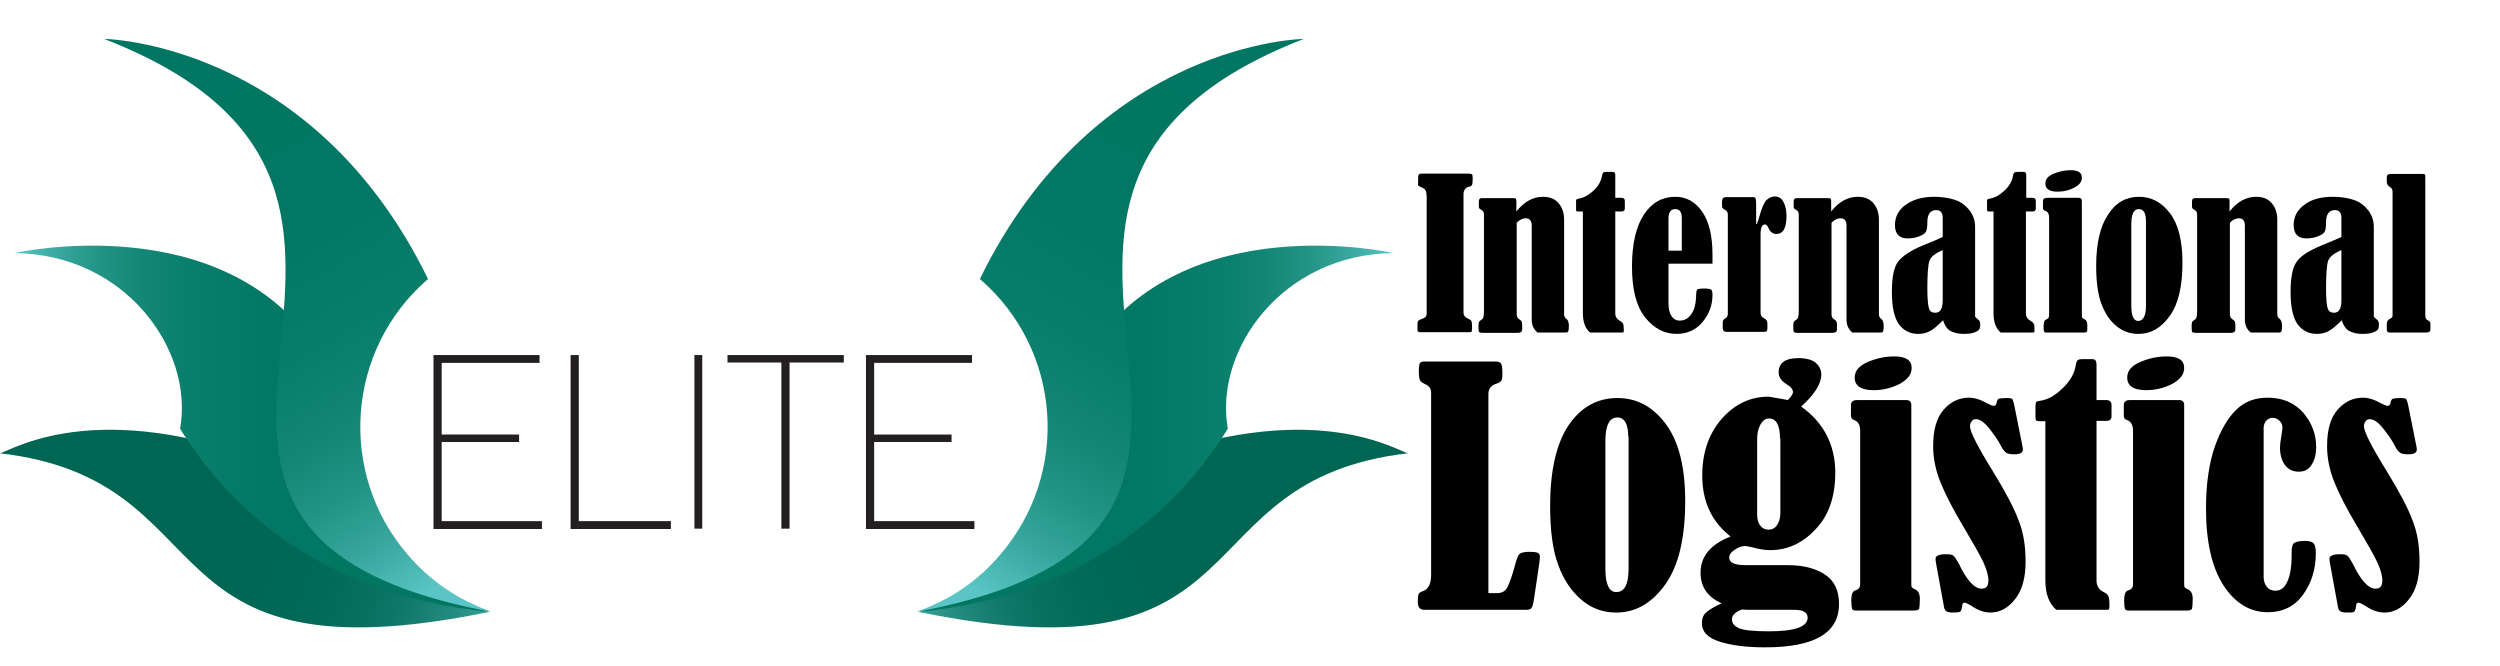
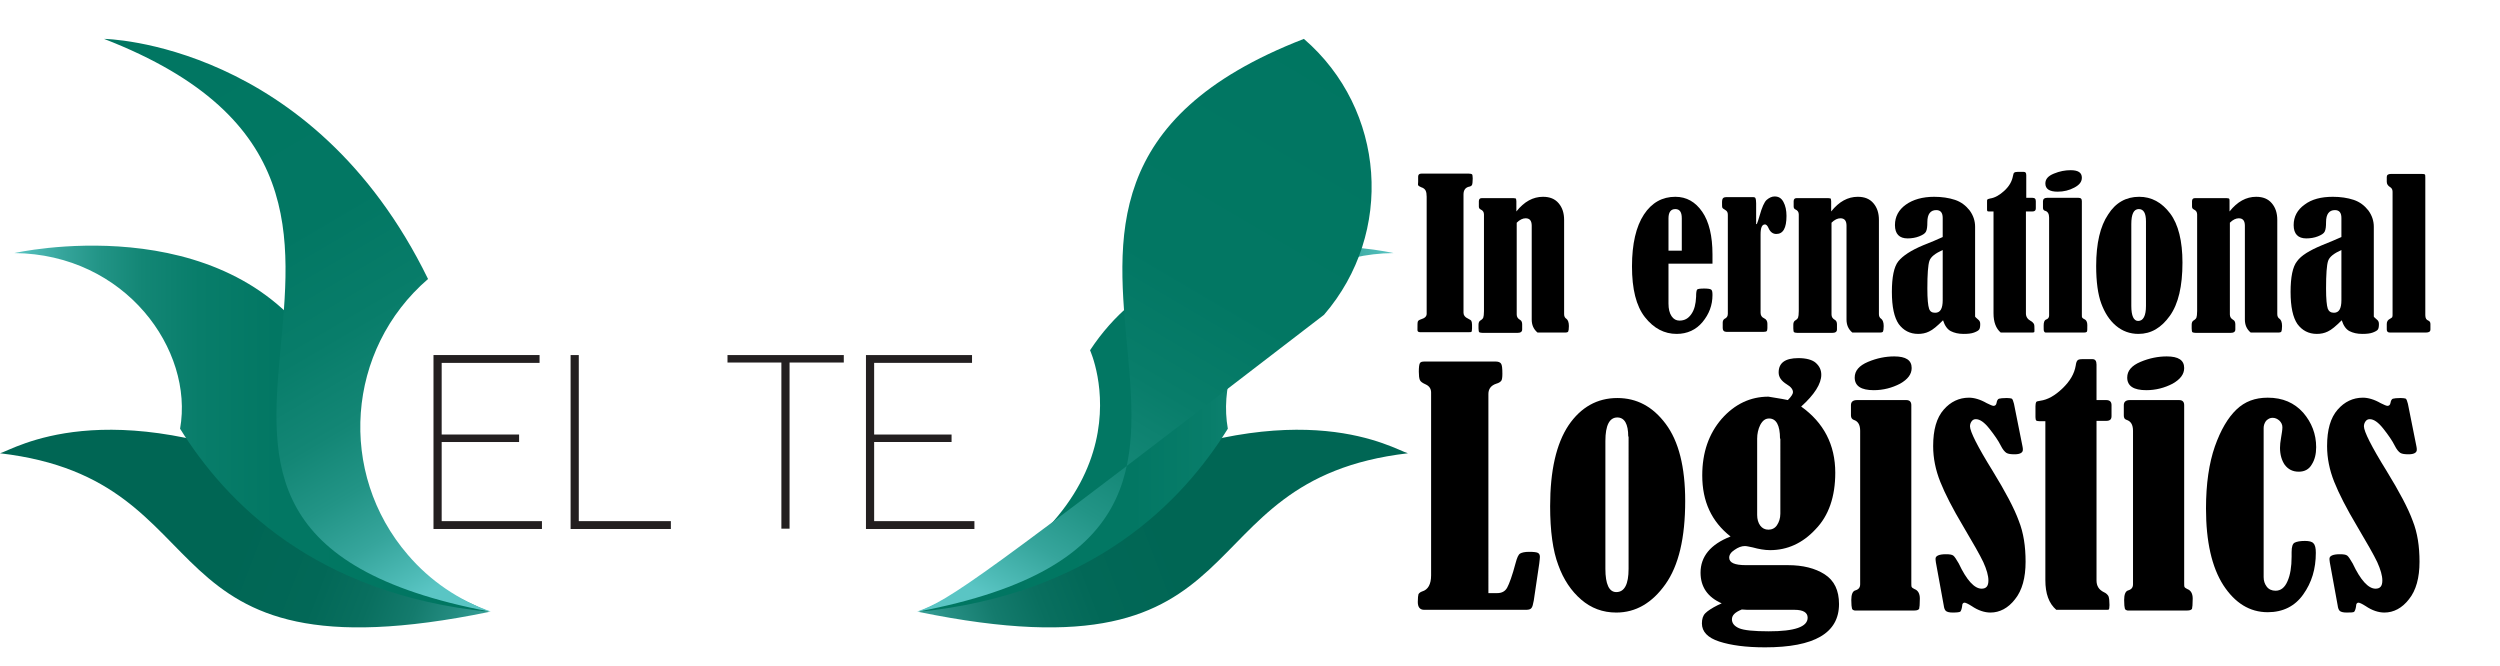
<svg xmlns="http://www.w3.org/2000/svg" version="1.1" id="Layer_1" x="0px" y="0px" viewBox="0 0 733 195.4" style="enable-background:new 0 0 733 195.4;" xml:space="preserve">
  <style type="text/css">
	.st0{fill:url(#SVGID_1_);}
	.st1{fill:url(#SVGID_2_);}
	.st2{fill:url(#SVGID_3_);}
	.st3{fill:url(#SVGID_4_);}
	.st4{fill:url(#SVGID_5_);}
	.st5{fill:url(#SVGID_6_);}
	.st6{fill:#231F20;}
</style>
  <title>Elite logo</title>
  <g>
    <linearGradient id="SVGID_1_" gradientUnits="userSpaceOnUse" x1="154.143" y1="832.851" x2="-27.781" y2="762.685" gradientTransform="matrix(1 0 0 1 0 -646)">
      <stop offset="0" style="stop-color:#5AC5C4" />
      <stop offset="1.000000e-002" style="stop-color:#53BEBC" />
      <stop offset="6.000000e-002" style="stop-color:#3AA39C" />
      <stop offset="0.11" style="stop-color:#258D82" />
      <stop offset="0.17" style="stop-color:#147B6D" />
      <stop offset="0.24" style="stop-color:#096F5F" />
      <stop offset="0.32" style="stop-color:#026857" />
      <stop offset="0.46" style="stop-color:#006654" />
    </linearGradient>
    <path class="st0" d="M0,132.9c4.2-1.2,30.9-18.2,87.2,6.1c0,0,0.6,31.1,56.3,40.4C40,200.7,67.8,140.8,0,132.9z" />
    <linearGradient id="SVGID_2_" gradientUnits="userSpaceOnUse" x1="4.2" y1="771.733" x2="143.5" y2="771.733" gradientTransform="matrix(1 0 0 1 0 -646)">
      <stop offset="0" style="stop-color:#5AC5C4" />
      <stop offset="3.000000e-002" style="stop-color:#4EBBB7" />
      <stop offset="0.1" style="stop-color:#36A59C" />
      <stop offset="0.18" style="stop-color:#229486" />
      <stop offset="0.27" style="stop-color:#138675" />
      <stop offset="0.39" style="stop-color:#087D6A" />
      <stop offset="0.55" style="stop-color:#027763" />
      <stop offset="1" style="stop-color:#007661" />
    </linearGradient>
    <path class="st1" d="M4.2,74.2c0,0,61.2-13.9,89,28.5c0,0-21.2,46.2,50.3,76.7c-51.3-5.2-77.3-32.2-90.7-53.7   C56.9,102.6,36.8,74.5,4.2,74.2z" />
    <linearGradient id="SVGID_3_" gradientUnits="userSpaceOnUse" x1="136.848" y1="812.971" x2="34.874" y2="639.567" gradientTransform="matrix(1 0 0 1 0 -646)">
      <stop offset="0" style="stop-color:#5AC5C4" />
      <stop offset="3.000000e-002" style="stop-color:#4EBBB7" />
      <stop offset="0.1" style="stop-color:#36A59C" />
      <stop offset="0.18" style="stop-color:#229486" />
      <stop offset="0.27" style="stop-color:#138675" />
      <stop offset="0.39" style="stop-color:#087D6A" />
      <stop offset="0.55" style="stop-color:#027763" />
      <stop offset="1" style="stop-color:#007661" />
    </linearGradient>
    <path class="st2" d="M143.9,179.3h-0.4c-131.6-25,5.7-121.9-113-167.9c0,0,61,0.8,95,70.4c-24,20.7-26.6,56.9-5.9,80.9   C126.1,170.3,134.5,176,143.9,179.3z" />
    <linearGradient id="SVGID_4_" gradientUnits="userSpaceOnUse" x1="-1836.567" y1="832.859" x2="-2018.491" y2="762.693" gradientTransform="matrix(-1 0 0 1 -1577.93 -646)">
      <stop offset="0" style="stop-color:#5AC5C4" />
      <stop offset="1.000000e-002" style="stop-color:#53BEBC" />
      <stop offset="6.000000e-002" style="stop-color:#3AA39C" />
      <stop offset="0.11" style="stop-color:#258D82" />
      <stop offset="0.17" style="stop-color:#147B6D" />
      <stop offset="0.24" style="stop-color:#096F5F" />
      <stop offset="0.32" style="stop-color:#026857" />
      <stop offset="0.46" style="stop-color:#006654" />
    </linearGradient>
    <path class="st3" d="M412.8,132.9c-4.2-1.2-30.9-18.2-87.2,6.1c0,0-0.6,31.1-56.3,40.4C372.8,200.7,345,140.8,412.8,132.9z" />
    <linearGradient id="SVGID_5_" gradientUnits="userSpaceOnUse" x1="-1986.53" y1="771.733" x2="-1847.23" y2="771.733" gradientTransform="matrix(-1 0 0 1 -1577.93 -646)">
      <stop offset="0" style="stop-color:#5AC5C4" />
      <stop offset="3.000000e-002" style="stop-color:#4EBBB7" />
      <stop offset="0.1" style="stop-color:#36A59C" />
      <stop offset="0.18" style="stop-color:#229486" />
      <stop offset="0.27" style="stop-color:#138675" />
      <stop offset="0.39" style="stop-color:#087D6A" />
      <stop offset="0.55" style="stop-color:#027763" />
      <stop offset="1" style="stop-color:#007661" />
    </linearGradient>
    <path class="st4" d="M408.6,74.2c0,0-61.2-13.9-89,28.5c0,0,21.2,46.2-50.3,76.7c51.3-5.2,77.3-32.2,90.7-53.7   C355.9,102.6,376,74.5,408.6,74.2z" />
    <linearGradient id="SVGID_6_" gradientUnits="userSpaceOnUse" x1="-1853.876" y1="812.981" x2="-1955.85" y2="639.577" gradientTransform="matrix(-1 0 0 1 -1577.93 -646)">
      <stop offset="0" style="stop-color:#5AC5C4" />
      <stop offset="3.000000e-002" style="stop-color:#4EBBB7" />
      <stop offset="0.1" style="stop-color:#36A59C" />
      <stop offset="0.18" style="stop-color:#229486" />
      <stop offset="0.27" style="stop-color:#138675" />
      <stop offset="0.39" style="stop-color:#087D6A" />
      <stop offset="0.55" style="stop-color:#027763" />
      <stop offset="1" style="stop-color:#007661" />
    </linearGradient>
-     <path class="st5" d="M268.9,179.3h0.4c131.6-25-5.7-121.9,113-167.9c0,0-61,0.8-95,70.4c24,20.7,26.6,56.9,5.9,80.9   C286.8,170.3,278.4,176,268.9,179.3z" />
+     <path class="st5" d="M268.9,179.3h0.4c131.6-25-5.7-121.9,113-167.9c24,20.7,26.6,56.9,5.9,80.9   C286.8,170.3,278.4,176,268.9,179.3z" />
    <path class="st6" d="M127.1,104.1h31.1v2.3h-28.7v21h22.7v2.2h-22.7v23.2h29.4v2.3h-31.8V104.1z" />
    <path class="st6" d="M167.3,104.1h2.4v48.7h27v2.3h-29.4V104.1z" />
-     <path class="st6" d="M203.6,104.1h2.3V155h-2.3V104.1z" />
    <path class="st6" d="M229.1,106.3h-15.8v-2.2h34.1v2.2h-15.9V155h-2.4L229.1,106.3L229.1,106.3z" />
    <path class="st6" d="M253.9,104.1H285v2.3h-28.7v21H279v2.2h-22.7v23.2h29.4v2.3h-31.8V104.1z" />
  </g>
  <g>
    <g>
      <path d="M415.8,53.3v-1.5c0-0.6,0.3-0.9,1-0.9h13.8c0.5,0,0.9,0.1,1,0.2s0.2,0.5,0.2,1.2c0,1-0.1,1.7-0.2,1.9s-0.3,0.4-0.7,0.5    c-1.2,0.2-1.8,1-1.8,2.3v34.7c0,0.7,0.4,1.3,1.3,1.7c0.6,0.3,0.9,0.5,1,0.7s0.2,0.6,0.2,1.1v1.1c0,0.6-0.1,1-0.2,1    c-0.1,0.1-0.4,0.1-0.9,0.1h-14.1c-0.5,0-0.8-0.2-0.8-0.6c0-1.4,0-2.2,0.1-2.5s0.4-0.5,1-0.7c1-0.3,1.6-0.8,1.6-1.6V57.7    c0-0.8-0.1-1.4-0.3-1.8c-0.2-0.4-0.6-0.8-1.3-1c-0.5-0.2-0.8-0.4-0.9-0.6S415.8,53.8,415.8,53.3z" />
      <path d="M444.6,62c2.3-2.9,4.9-4.3,7.8-4.3c2,0,3.5,0.6,4.6,1.9s1.6,2.9,1.6,4.9v27.6c0,0.6,0.2,1.1,0.7,1.4    c0.4,0.3,0.7,1,0.7,2.1c0,0.9-0.1,1.4-0.2,1.6s-0.4,0.3-0.9,0.3h-8.1c-1.2-1-1.7-2.3-1.7-3.8V66.2c0-1.5-0.6-2.2-1.8-2.2    c-0.8,0-1.7,0.4-2.6,1.3v26.9c0,0.7,0.3,1.2,1,1.6c0.4,0.2,0.6,0.7,0.6,1.3v1.5c0,0.7-0.5,1-1.4,1h-10.2c-0.5,0-0.8-0.1-1-0.2    c-0.1-0.1-0.2-0.5-0.2-1.1v-1.1c0-0.6,0.2-1,0.5-1.2c0.5-0.3,0.8-0.6,0.9-0.9c0.1-0.3,0.2-0.9,0.2-1.9V62.9c0-0.7-0.3-1.2-1-1.5    c-0.4-0.2-0.5-0.5-0.5-0.9V59c0-0.6,0.3-0.9,0.8-0.9h9.4c0.4,0,0.7,0.1,0.7,0.2s0.1,0.4,0.1,0.7V62z" />
-       <path d="M463.9,62h-1.1c-0.3,0-0.5,0-0.6-0.1c-0.1-0.1-0.1-0.3-0.1-0.6v-2.1c0-0.4,0-0.6,0.1-0.7c0.1-0.1,0.3-0.2,0.8-0.3    c1.4-0.2,2.8-1,4.2-2.3s2.2-2.7,2.5-4.3c0.1-0.5,0.2-0.9,0.4-1c0.1-0.1,0.4-0.2,0.9-0.2h1.9c0.5,0,0.7,0.3,0.7,1v6.6h1.8    c0.7,0,1,0.3,1,1v2.1c0,0.6-0.3,0.9-1,0.9h-1.8v29.9c0,1,0.5,1.7,1.4,2.2c0.4,0.2,0.7,0.5,0.9,0.8c0.1,0.3,0.2,0.9,0.2,1.7    c0,0.5,0,0.8-0.1,0.8c-0.1,0.1-0.3,0.1-0.7,0.1h-9.1c-1.4-1.2-2.1-3.1-2.1-5.6V62z" />
      <path d="M489.2,77.2V89c0,1.6,0.3,2.8,0.9,3.7c0.6,0.9,1.4,1.3,2.3,1.3c1.5,0,2.6-0.6,3.5-1.9s1.3-2.9,1.4-5.1    c0-1.2,0.1-1.8,0.3-2.1c0.2-0.2,0.9-0.3,2.1-0.3c1,0,1.7,0.1,2,0.3c0.3,0.2,0.4,0.7,0.4,1.6c0,3-1,5.6-2.9,7.9s-4.5,3.5-7.6,3.5    c-3.6,0-6.7-1.6-9.3-4.9s-3.8-8.3-3.8-14.9s1.2-11.7,3.5-15.2c2.3-3.5,5.4-5.2,9.2-5.2c3.3,0,5.9,1.5,7.9,4.4c2,2.9,3,7.1,3,12.5    v2.7H489.2z M493.1,73.6V64c0-1.8-0.6-2.7-1.9-2.7c-1.3,0-2,0.9-2,2.7v9.5H493.1z" />
      <path d="M515.1,65.7c0.2-0.5,0.5-1.3,0.8-2.4c0.7-2.5,1.4-4.1,2.1-4.7c0.7-0.6,1.5-1,2.3-1c1.2,0,2,0.5,2.6,1.6    c0.6,1.1,0.9,2.5,0.9,4.1c0,3.6-1,5.3-3,5.3c-1,0-1.8-0.6-2.3-1.8c-0.3-0.7-0.7-1-1-1c-0.9,0-1.3,1-1.3,2.9v23    c0,0.7,0.3,1.3,1,1.6c0.7,0.3,1,0.9,1,1.6v1.3c0,0.5-0.1,0.8-0.2,0.9c-0.1,0.1-0.4,0.2-0.9,0.2h-10.9c-0.7,0-1.1-0.4-1.1-1.1v-1.6    c0-0.5,0.2-0.9,0.5-1.1c0.7-0.3,1-0.8,1-1.5v-29c0-0.7-0.2-1.1-0.7-1.4c-0.5-0.3-0.8-0.5-0.9-0.7s-0.1-0.7-0.1-1.5    c0-0.7,0.1-1.1,0.3-1.3c0.2-0.2,0.5-0.3,1-0.3h7.8c0.4,0,0.6,0.1,0.7,0.3s0.2,0.7,0.2,1.5V65.7z" />
      <path d="M536.9,62c2.3-2.9,4.9-4.3,7.8-4.3c2,0,3.5,0.6,4.6,1.9c1.1,1.3,1.6,2.9,1.6,4.9v27.6c0,0.6,0.2,1.1,0.7,1.4    c0.4,0.3,0.7,1,0.7,2.1c0,0.9-0.1,1.4-0.2,1.6s-0.4,0.3-0.9,0.3h-8.1c-1.2-1-1.7-2.3-1.7-3.8V66.2c0-1.5-0.6-2.2-1.8-2.2    c-0.8,0-1.7,0.4-2.6,1.3v26.9c0,0.7,0.3,1.2,1,1.6c0.4,0.2,0.6,0.7,0.6,1.3v1.5c0,0.7-0.5,1-1.4,1h-10.2c-0.5,0-0.8-0.1-1-0.2    c-0.1-0.1-0.2-0.5-0.2-1.1v-1.1c0-0.6,0.2-1,0.5-1.2c0.5-0.3,0.8-0.6,0.9-0.9c0.1-0.3,0.2-0.9,0.2-1.9V62.9c0-0.7-0.3-1.2-1-1.5    c-0.4-0.2-0.5-0.5-0.5-0.9V59c0-0.6,0.3-0.9,0.8-0.9h9.4c0.4,0,0.7,0.1,0.7,0.2s0.1,0.4,0.1,0.7V62z" />
      <path d="M569.6,69.5v-5.6c0-1.5-0.6-2.3-1.9-2.3c-1.7,0-2.6,1.2-2.6,3.5c0,1.3-0.1,2.2-0.4,2.8s-1,1-2,1.4s-2.2,0.6-3.4,0.6    c-2.4,0-3.7-1.3-3.7-3.9c0-2.5,1.1-4.5,3.2-6s4.9-2.3,8.3-2.3c2.2,0,4.3,0.3,6.1,0.9c1.8,0.6,3.2,1.7,4.3,3.1    c1.1,1.5,1.6,3.1,1.6,4.8v26.3c0,0.1,0.3,0.4,0.9,0.9c0.4,0.3,0.6,0.7,0.6,1.3c0,0.8-0.1,1.3-0.3,1.6s-0.7,0.6-1.5,0.9    c-0.8,0.3-1.8,0.4-3.1,0.4c-1.5,0-2.7-0.3-3.7-0.8c-1-0.5-1.8-1.6-2.3-3.2c-1.7,1.7-3,2.8-4.1,3.3c-1,0.5-2.1,0.7-3.2,0.7    c-2.4,0-4.3-1-5.7-2.9c-1.3-1.9-2-5-2-9.4c0-4.3,0.6-7.4,1.9-9s3.7-3.2,7.3-4.7C566.2,71,568.1,70.2,569.6,69.5z M569.6,73.3    c-2.2,1-3.5,2-3.9,3.2c-0.4,1.2-0.6,3.9-0.6,8.1c0,3.1,0.2,5,0.5,5.9s0.9,1.2,1.8,1.2c1.5,0,2.2-1.2,2.2-3.7V73.3z" />
      <path d="M584.4,62h-1.1c-0.3,0-0.5,0-0.6-0.1c-0.1-0.1-0.1-0.3-0.1-0.6v-2.1c0-0.4,0-0.6,0.1-0.7c0.1-0.1,0.3-0.2,0.8-0.3    c1.4-0.2,2.8-1,4.2-2.3c1.4-1.3,2.2-2.7,2.5-4.3c0.1-0.5,0.2-0.9,0.4-1c0.1-0.1,0.4-0.2,0.9-0.2h1.9c0.5,0,0.7,0.3,0.7,1v6.6h1.8    c0.7,0,1,0.3,1,1v2.1c0,0.6-0.3,0.9-1,0.9H594v29.9c0,1,0.5,1.7,1.4,2.2c0.4,0.2,0.7,0.5,0.9,0.8s0.2,0.9,0.2,1.7    c0,0.5,0,0.8-0.1,0.8c-0.1,0.1-0.3,0.1-0.7,0.1h-9.1c-1.4-1.2-2.1-3.1-2.1-5.6V62z" />
      <path d="M599,60.9V59c0-0.6,0.4-1,1.2-1h9.2c0.7,0,1,0.3,1,1v33.2c0,0.5,0,0.8,0.1,0.9c0.1,0.1,0.2,0.3,0.5,0.4    c0.7,0.3,1,0.9,1,1.8c0,1.1,0,1.7-0.1,1.9c-0.1,0.2-0.4,0.3-0.9,0.3h-11.2c-0.3,0-0.4-0.2-0.5-0.4c-0.1-0.2-0.1-0.7-0.1-1.6    c0-1,0.2-1.6,0.7-1.8c0.6-0.2,0.9-0.6,0.9-1.2V63.8c0-1.1-0.4-1.8-1.2-2C599.2,61.7,599,61.4,599,60.9z M607.1,49.9    c2.2,0,3.3,0.7,3.3,2.2c0,1.2-0.7,2.1-2.2,2.9c-1.5,0.8-3.1,1.2-4.9,1.2c-2.4,0-3.6-0.8-3.6-2.4c0-1.3,0.8-2.2,2.5-2.9    S605.5,49.9,607.1,49.9z" />
      <path d="M627.2,57.7c3.6,0,6.6,1.6,9.1,4.9c2.4,3.2,3.6,8.1,3.6,14.4c0,6.9-1.2,12.1-3.7,15.6c-2.5,3.5-5.5,5.3-9.2,5.3    c-2.5,0-4.7-0.8-6.6-2.4c-1.9-1.6-3.3-3.8-4.3-6.5c-1-2.7-1.5-6.4-1.5-11c0-6.7,1.2-11.7,3.5-15.1    C620.3,59.4,623.4,57.7,627.2,57.7z M629.2,64.9c0-2.4-0.7-3.6-2.1-3.6c-1.5,0-2.2,1.5-2.2,4.4v24c0,2.9,0.7,4.4,2,4.4    c1.5,0,2.3-1.5,2.3-4.4V64.9z" />
      <path d="M653.7,62c2.3-2.9,4.9-4.3,7.8-4.3c2,0,3.5,0.6,4.6,1.9c1.1,1.3,1.6,2.9,1.6,4.9v27.6c0,0.6,0.2,1.1,0.7,1.4    c0.4,0.3,0.7,1,0.7,2.1c0,0.9-0.1,1.4-0.2,1.6c-0.1,0.2-0.4,0.3-0.9,0.3h-8.1c-1.2-1-1.7-2.3-1.7-3.8V66.2c0-1.5-0.6-2.2-1.8-2.2    c-0.8,0-1.7,0.4-2.6,1.3v26.9c0,0.7,0.3,1.2,1,1.6c0.4,0.2,0.6,0.7,0.6,1.3v1.5c0,0.7-0.5,1-1.4,1h-10.2c-0.5,0-0.8-0.1-1-0.2    c-0.1-0.1-0.2-0.5-0.2-1.1v-1.1c0-0.6,0.2-1,0.5-1.2c0.5-0.3,0.8-0.6,0.9-0.9c0.1-0.3,0.2-0.9,0.2-1.9V62.9c0-0.7-0.3-1.2-1-1.5    c-0.4-0.2-0.5-0.5-0.5-0.9V59c0-0.6,0.3-0.9,0.8-0.9h9.4c0.4,0,0.7,0.1,0.7,0.2c0.1,0.1,0.1,0.4,0.1,0.7V62z" />
      <path d="M686.5,69.5v-5.6c0-1.5-0.6-2.3-1.9-2.3c-1.7,0-2.6,1.2-2.6,3.5c0,1.3-0.1,2.2-0.4,2.8s-1,1-2,1.4c-1,0.4-2.2,0.6-3.4,0.6    c-2.4,0-3.7-1.3-3.7-3.9c0-2.5,1.1-4.5,3.2-6c2.1-1.6,4.9-2.3,8.3-2.3c2.2,0,4.3,0.3,6.1,0.9c1.8,0.6,3.2,1.7,4.3,3.1    c1.1,1.5,1.6,3.1,1.6,4.8v26.3c0,0.1,0.3,0.4,0.9,0.9c0.4,0.3,0.6,0.7,0.6,1.3c0,0.8-0.1,1.3-0.3,1.6c-0.2,0.3-0.7,0.6-1.5,0.9    c-0.8,0.3-1.8,0.4-3.1,0.4c-1.5,0-2.7-0.3-3.7-0.8c-1-0.5-1.8-1.6-2.3-3.2c-1.7,1.7-3,2.8-4.1,3.3c-1,0.5-2.1,0.7-3.2,0.7    c-2.4,0-4.3-1-5.7-2.9c-1.3-1.9-2-5-2-9.4c0-4.3,0.6-7.4,1.9-9c1.2-1.7,3.7-3.2,7.3-4.7C683,71,685,70.2,686.5,69.5z M686.5,73.3    c-2.2,1-3.5,2-3.9,3.2s-0.6,3.9-0.6,8.1c0,3.1,0.2,5,0.5,5.9c0.3,0.8,0.9,1.2,1.8,1.2c1.5,0,2.2-1.2,2.2-3.7V73.3z" />
      <path d="M699.8,53.3v-1.4c0-0.6,0.4-0.9,1.2-0.9h8.9c0.5,0,0.8,0,1,0.1c0.2,0.1,0.2,0.4,0.2,1v40.3c0,0.9,0.3,1.4,0.9,1.6    c0.4,0.2,0.6,0.5,0.6,1v1.6c0,0.6-0.4,0.9-1.3,0.9h-10.6c-0.6,0-0.9-0.3-0.9-0.9v-1.6c0-0.7,0.3-1.2,0.9-1.5    c0.4-0.2,0.6-0.4,0.7-0.5c0.1-0.2,0.1-0.5,0.1-0.9V56.2c0-0.7-0.3-1.1-0.8-1.4C700.2,54.5,699.8,54,699.8,53.3z" />
    </g>
    <g>
      <path d="M436.4,173.9h2.6c1.3,0,2.3-0.5,2.9-1.6c0.6-1.1,1.5-3.5,2.5-7.3c0.4-1.5,0.8-2.4,1.3-2.7c0.5-0.3,1.4-0.5,2.6-0.5    c1.4,0,2.2,0.1,2.6,0.3c0.4,0.2,0.6,0.6,0.6,1.2c0,0.4-0.1,1.1-0.2,2l-1.6,10.8c-0.2,1.1-0.4,1.9-0.7,2.2    c-0.3,0.4-0.9,0.5-1.7,0.5h-29.7c-1.3,0-1.9-0.8-1.9-2.3c0-1.2,0.1-2,0.2-2.3c0.2-0.3,0.5-0.6,1.1-0.8c1.7-0.5,2.6-2.1,2.6-4.7    v-53.6c0-1.1-0.5-1.9-1.6-2.4c-0.9-0.4-1.5-0.8-1.7-1.3c-0.2-0.5-0.3-1.3-0.3-2.4c0-1.3,0.1-2.1,0.3-2.5s0.7-0.5,1.4-0.5h20.8    c0.8,0,1.3,0.2,1.6,0.6c0.3,0.4,0.4,1.4,0.4,3c0,1-0.1,1.7-0.3,2c-0.2,0.3-0.7,0.7-1.5,0.9c-1.5,0.5-2.3,1.5-2.3,3V173.9z" />
      <path d="M474.2,116.7c5.7,0,10.4,2.5,14.2,7.6c3.8,5.1,5.7,12.6,5.7,22.6c0,10.8-1.9,18.9-5.8,24.4c-3.9,5.5-8.7,8.3-14.4,8.3    c-4,0-7.4-1.3-10.3-3.8c-2.9-2.5-5.2-5.9-6.7-10.1c-1.6-4.2-2.4-10-2.4-17.3c0-10.4,1.8-18.3,5.4-23.7    C463.5,119.4,468.3,116.7,474.2,116.7z M477.4,128c0-3.7-1.1-5.6-3.2-5.6c-2.3,0-3.5,2.3-3.5,6.9v37.5c0,4.5,1.1,6.8,3.2,6.8    c2.4,0,3.6-2.3,3.6-6.8V128z" />
      <path d="M524.2,117.3c1-1,1.5-1.8,1.5-2.3c0-0.8-0.6-1.6-1.8-2.3c-1.6-1-2.4-2.1-2.4-3.5c0-2.8,1.9-4.2,5.8-4.2    c2.3,0,4.1,0.5,5.1,1.4c1.1,1,1.6,2.1,1.6,3.5c0,2.6-2,5.8-5.9,9.3c6.6,4.7,10,11.2,10,19.4c0,7-1.9,12.6-5.8,16.6    c-3.8,4.1-8.3,6.1-13.3,6.1c-1.6,0-3.3-0.3-5.1-0.8c-1-0.2-1.8-0.4-2.3-0.4c-1,0-2,0.4-3,1.1c-1.1,0.7-1.6,1.5-1.6,2.3    c0,1.5,1.6,2.2,4.9,2.2h12.3c4.4,0,8,0.9,10.8,2.7c2.8,1.8,4.2,4.7,4.2,8.7c0,8.5-7.2,12.7-21.7,12.7c-5.6,0-10-0.6-13.4-1.7    c-3.4-1.1-5.1-2.9-5.1-5.3c0-1.3,0.3-2.3,1-3c0.7-0.7,1.9-1.5,3.7-2.4c0.2-0.1,0.6-0.3,1.1-0.5c-4.1-1.8-6.2-4.8-6.2-9    c0-4.7,2.9-8.3,8.8-10.6c-5.6-4.4-8.3-10.3-8.3-17.9c0-6.7,1.9-12.2,5.7-16.6c3.8-4.3,8.4-6.5,13.7-6.5    C520,116.6,521.9,116.8,524.2,117.3z M510.7,178.7c-2,0.8-2.9,1.7-2.9,2.9c0,1.1,0.7,2,2.1,2.6c1.4,0.6,4.3,0.9,8.7,0.9    c7.6,0,11.4-1.3,11.4-4c0-1.5-1.3-2.3-3.8-2.3h-12.5C512.6,178.8,511.6,178.8,510.7,178.7z M521.9,128.6c0-3.9-1.1-5.9-3.2-5.9    c-1.1,0-1.9,0.6-2.6,1.9c-0.6,1.2-0.9,2.6-0.9,4v22.4c0,1.2,0.3,2.3,0.9,3.1c0.6,0.8,1.4,1.2,2.4,1.2c1,0,1.9-0.4,2.5-1.3    c0.6-0.9,1-2,1-3.4V128.6z" />
      <path d="M542.7,121.8v-3c0-1,0.6-1.5,1.8-1.5h14.4c1,0,1.5,0.5,1.5,1.5v51.9c0,0.7,0,1.2,0.1,1.4c0.1,0.2,0.4,0.4,0.8,0.6    c1.1,0.4,1.6,1.4,1.6,2.8c0,1.7-0.1,2.6-0.2,3c-0.2,0.3-0.6,0.5-1.4,0.5h-17.5c-0.4-0.1-0.7-0.2-0.8-0.6c-0.1-0.3-0.2-1.2-0.2-2.5    c0-1.6,0.4-2.6,1.2-2.8c1-0.3,1.4-0.9,1.4-1.8v-45c0-1.7-0.6-2.8-1.9-3.2C543,122.9,542.7,122.5,542.7,121.8z M555.4,104.5    c3.4,0,5.1,1.1,5.1,3.4c0,1.8-1.1,3.3-3.4,4.6c-2.3,1.2-4.9,1.9-7.7,1.9c-3.7,0-5.6-1.2-5.6-3.7c0-2,1.3-3.5,3.9-4.6    C550.3,105,552.9,104.5,555.4,104.5z" />
      <path d="M590.5,118.4l2.5,12.5c0.1,0.4,0.1,0.7,0.1,1c0,0.8-0.8,1.3-2.4,1.3c-1.1,0-1.9-0.1-2.4-0.4c-0.5-0.3-1.1-1-1.7-2.2    c-0.7-1.4-1.8-3-3.3-4.9c-1.5-1.9-2.8-2.8-4-2.8c-0.5,0-0.9,0.2-1.2,0.6c-0.3,0.4-0.5,0.9-0.5,1.5c0,1.5,2.2,5.9,6.6,13    c3.8,6.2,6.4,11.1,7.7,14.7c1.4,3.5,2,7.5,2,12c0,4.7-1,8.4-3.1,11c-2,2.6-4.5,3.9-7.2,3.9c-1.7,0-3.6-0.6-5.5-1.9    c-1.1-0.7-1.8-1-2.1-1c-0.4,0-0.7,0.3-0.7,1c-0.1,0.8-0.3,1.3-0.5,1.6c-0.2,0.2-1,0.3-2.3,0.3c-1,0-1.7-0.2-2-0.5    s-0.5-0.8-0.6-1.6l-2.3-12.6c-0.1-0.6-0.1-1-0.1-1.1c0-0.8,1-1.3,3-1.3c1.1,0,1.8,0.1,2.2,0.4s0.9,1.1,1.6,2.3    c2.3,4.9,4.6,7.4,6.7,7.4c1.4,0,2-0.8,2-2.4c0-1.4-0.5-3.2-1.5-5.4c-1-2.1-3-5.6-5.9-10.5c-3.1-5.2-5.3-9.5-6.7-13    s-2.1-7-2.1-10.5c0-4.8,1-8.3,3.1-10.7c2-2.3,4.5-3.5,7.4-3.5c1.5,0,3.3,0.5,5.2,1.6c1,0.5,1.7,0.8,2,0.8c0.5,0,0.8-0.3,0.9-0.9    c0.1-0.7,0.4-1.1,0.7-1.2c0.4-0.1,1.1-0.2,2.3-0.2c0.8,0,1.2,0.1,1.5,0.2C590.1,117.1,590.3,117.6,590.5,118.4z" />
      <path d="M599.8,123.5h-1.8c-0.5,0-0.8-0.1-1-0.2c-0.1-0.1-0.2-0.5-0.2-1v-3.2c0-0.6,0.1-1,0.2-1.2c0.1-0.2,0.5-0.3,1.2-0.4    c2.2-0.3,4.3-1.5,6.5-3.6c2.2-2.1,3.5-4.3,3.9-6.7c0.1-0.8,0.3-1.4,0.6-1.6c0.2-0.2,0.7-0.3,1.4-0.3h2.9c0.8,0,1.2,0.5,1.2,1.6    v10.4h2.8c1.1,0,1.6,0.5,1.6,1.5v3.2c0,1-0.5,1.4-1.6,1.4h-2.8v46.8c0,1.6,0.7,2.7,2.1,3.4c0.7,0.3,1.1,0.7,1.4,1.2    c0.2,0.5,0.3,1.4,0.3,2.6c0,0.8-0.1,1.2-0.2,1.3c-0.1,0.1-0.5,0.1-1.1,0.1h-14.3c-2.2-1.9-3.2-4.8-3.2-8.7V123.5z" />
      <path d="M622.7,121.8v-3c0-1,0.6-1.5,1.8-1.5h14.4c1,0,1.5,0.5,1.5,1.5v51.9c0,0.7,0,1.2,0.1,1.4c0.1,0.2,0.4,0.4,0.8,0.6    c1.1,0.4,1.6,1.4,1.6,2.8c0,1.7-0.1,2.6-0.2,3c-0.2,0.3-0.6,0.5-1.4,0.5h-17.5c-0.4-0.1-0.7-0.2-0.8-0.6c-0.1-0.3-0.2-1.2-0.2-2.5    c0-1.6,0.4-2.6,1.2-2.8c1-0.3,1.4-0.9,1.4-1.8v-45c0-1.7-0.6-2.8-1.9-3.2C622.9,122.9,622.7,122.5,622.7,121.8z M635.3,104.5    c3.4,0,5.1,1.1,5.1,3.4c0,1.8-1.1,3.3-3.4,4.6c-2.3,1.2-4.9,1.9-7.7,1.9c-3.7,0-5.6-1.2-5.6-3.7c0-2,1.3-3.5,3.9-4.6    C630.2,105,632.8,104.5,635.3,104.5z" />
      <path d="M663.7,125.5v43.7c0,1.1,0.3,2,0.9,2.8c0.6,0.8,1.5,1.2,2.6,1.2c1.5,0,2.7-0.9,3.5-2.8c0.8-1.8,1.2-4.2,1.2-7.2l0-1.3    c0-1.6,0.3-2.5,0.9-2.8c0.6-0.3,1.6-0.5,3-0.5c1.2,0,2.1,0.2,2.5,0.7c0.5,0.5,0.7,1.4,0.7,2.8c0,4.7-1.2,8.7-3.7,12.2    c-2.4,3.4-5.9,5.2-10.4,5.2c-5.3,0-9.6-2.7-13-7.9c-3.4-5.3-5.1-12.8-5.1-22.5c0-7.3,0.9-13.3,2.6-18.2c1.7-4.8,3.8-8.4,6.3-10.8    c2.5-2.4,5.5-3.5,9.2-3.5c4.4,0,7.8,1.5,10.4,4.4c2.5,2.9,3.8,6.3,3.8,10.1c0,2-0.4,3.7-1.3,5.1c-0.8,1.4-2.1,2.1-3.8,2.1    c-1.8,0-3.1-0.7-4.1-2c-0.9-1.3-1.4-3-1.4-5c0-0.8,0.1-1.8,0.3-2.9c0.2-1.3,0.4-2.3,0.4-3.1c0-0.8-0.3-1.4-0.9-2    c-0.6-0.5-1.2-0.8-2-0.8c-0.7,0-1.3,0.3-1.9,0.9C663.9,124.1,663.7,124.8,663.7,125.5z" />
      <path d="M706,118.4l2.5,12.5c0.1,0.4,0.1,0.7,0.1,1c0,0.8-0.8,1.3-2.4,1.3c-1.1,0-1.9-0.1-2.4-0.4c-0.5-0.3-1.1-1-1.7-2.2    c-0.7-1.4-1.8-3-3.3-4.9c-1.5-1.9-2.8-2.8-4-2.8c-0.5,0-0.9,0.2-1.2,0.6c-0.3,0.4-0.5,0.9-0.5,1.5c0,1.5,2.2,5.9,6.6,13    c3.8,6.2,6.4,11.1,7.7,14.7c1.4,3.5,2,7.5,2,12c0,4.7-1,8.4-3.1,11c-2,2.6-4.5,3.9-7.2,3.9c-1.7,0-3.6-0.6-5.5-1.9    c-1.1-0.7-1.8-1-2.1-1c-0.4,0-0.7,0.3-0.7,1c-0.1,0.8-0.3,1.3-0.5,1.6s-1,0.3-2.3,0.3c-1,0-1.7-0.2-2-0.5s-0.5-0.8-0.6-1.6    l-2.3-12.6c-0.1-0.6-0.1-1-0.1-1.1c0-0.8,1-1.3,3-1.3c1.1,0,1.8,0.1,2.2,0.4c0.4,0.3,0.9,1.1,1.6,2.3c2.3,4.9,4.6,7.4,6.7,7.4    c1.4,0,2-0.8,2-2.4c0-1.4-0.5-3.2-1.5-5.4c-1-2.1-3-5.6-5.9-10.5c-3.1-5.2-5.3-9.5-6.7-13s-2.1-7-2.1-10.5c0-4.8,1-8.3,3.1-10.7    c2-2.3,4.5-3.5,7.4-3.5c1.5,0,3.3,0.5,5.2,1.6c1,0.5,1.7,0.8,2,0.8c0.5,0,0.8-0.3,0.9-0.9c0.1-0.7,0.4-1.1,0.7-1.2    c0.4-0.1,1.1-0.2,2.3-0.2c0.8,0,1.2,0.1,1.5,0.2C705.6,117.1,705.8,117.6,706,118.4z" />
    </g>
  </g>
</svg>